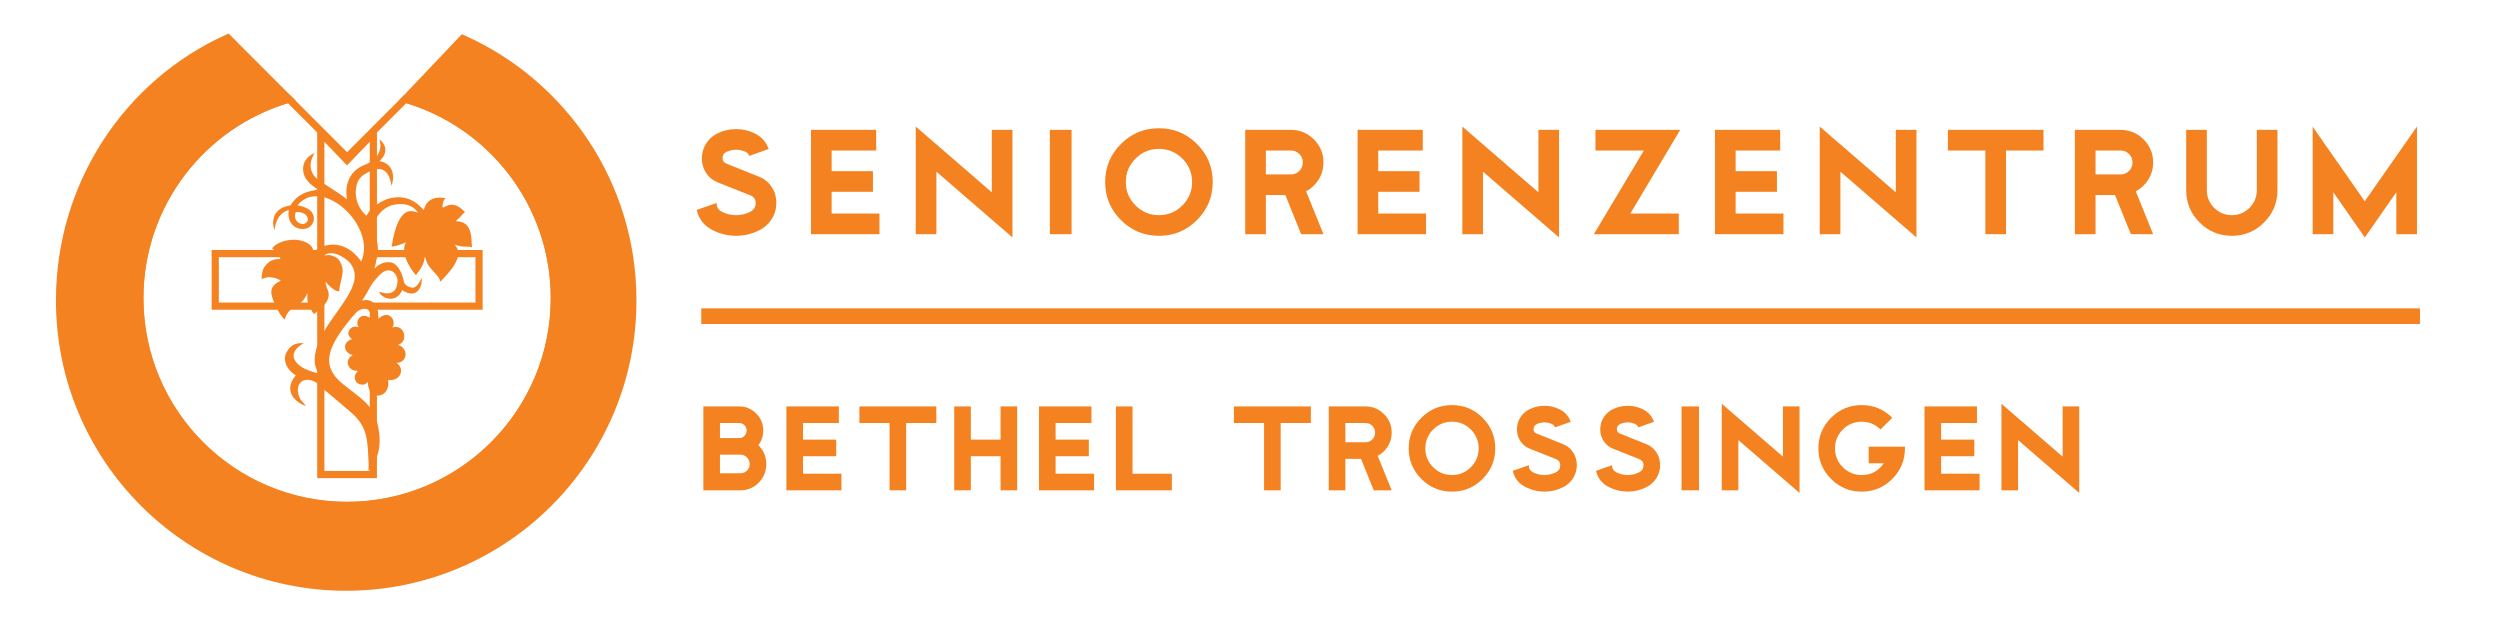
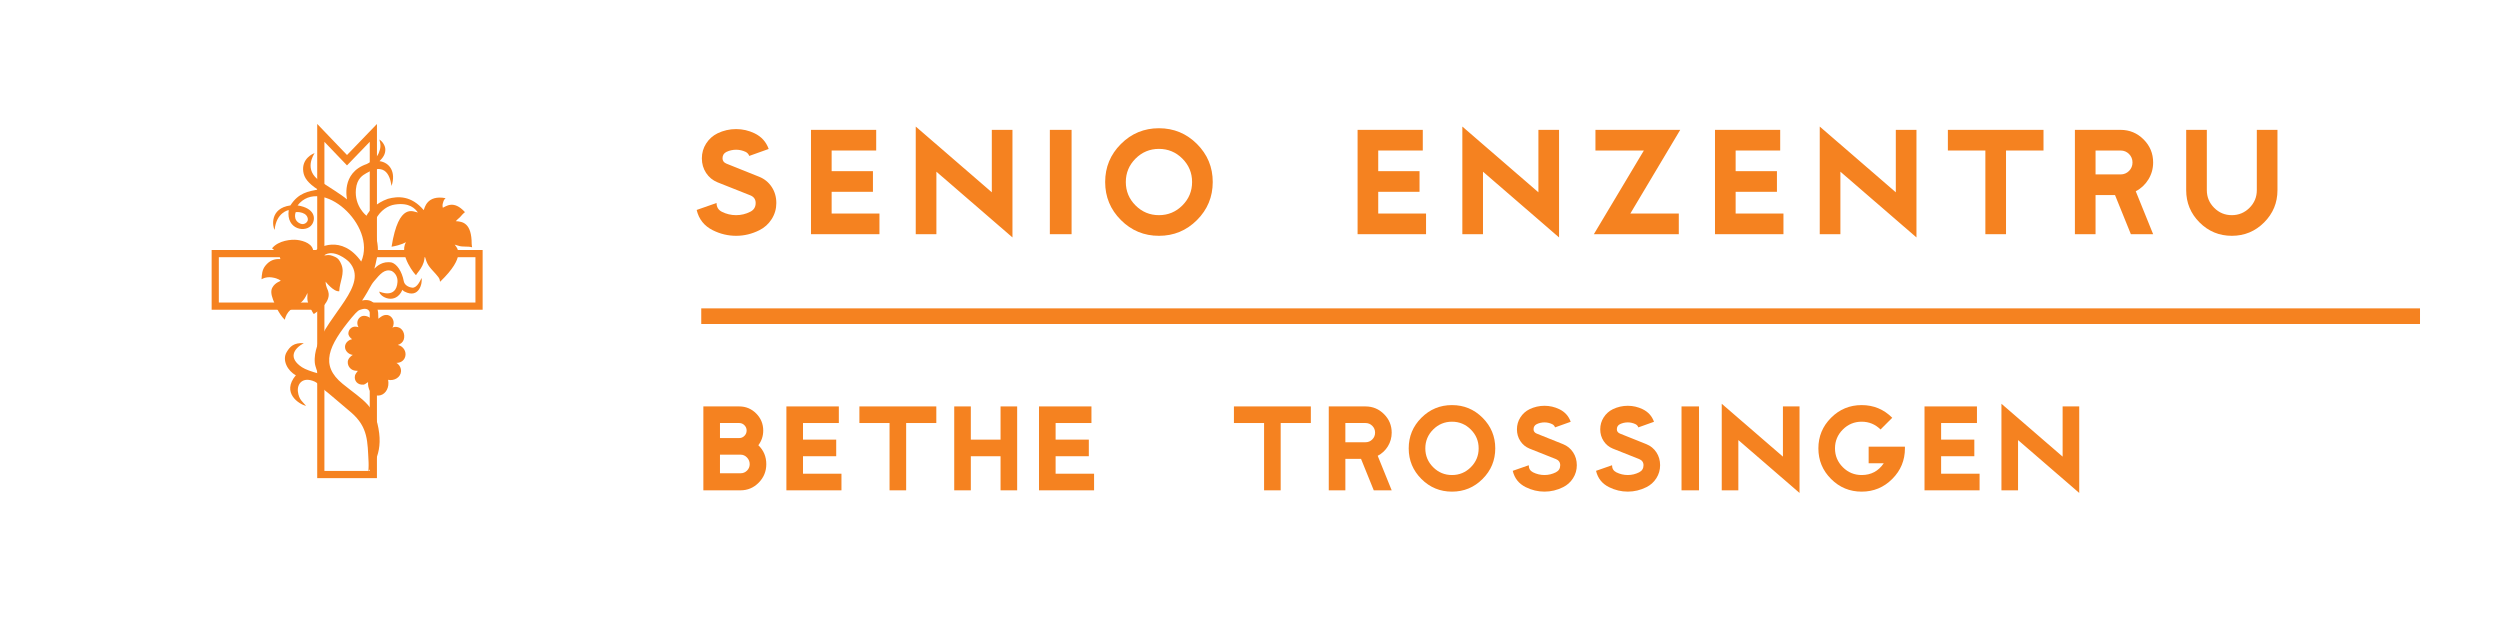
<svg xmlns="http://www.w3.org/2000/svg" id="SZ_BETHEL_TROSSINGEN" data-name="SZ BETHEL TROSSINGEN" viewBox="0 0 2267.72 566.93">
  <defs>
    <style>
      .cls-1, .cls-2 {
        fill: #f58220;
      }

      .cls-2, .cls-3 {
        stroke: #f58220;
        stroke-miterlimit: 10;
        stroke-width: 6.53px;
      }

      .cls-3 {
        fill: none;
      }
    </style>
  </defs>
  <g>
    <path class="cls-1" d="M695.1,421.06c0,6.5-2.29,12.08-6.86,16.73-4.57,4.65-10.08,6.98-16.53,6.98h-33.7v-76.11h32.51c6.03,0,11.17,2.14,15.42,6.42,4.25,4.28,6.38,9.44,6.38,15.46,0,4.97-1.48,9.41-4.44,13.32,4.81,4.6,7.22,10.33,7.22,17.21ZM677.26,390.54c0-1.85-.66-3.45-1.98-4.8-1.32-1.35-2.91-2.02-4.76-2.02h-17.44v13.64h17.44c1.85,0,3.44-.67,4.76-2.02,1.32-1.35,1.98-2.95,1.98-4.8ZM680.04,421.06c0-2.33-.82-4.35-2.46-6.07-1.64-1.72-3.59-2.58-5.87-2.58h-18.63v16.89h18.63c2.33,0,4.29-.8,5.91-2.42s2.42-3.55,2.42-5.83Z" />
    <path class="cls-1" d="M763.28,444.77h-49.95v-76.11h47.57v15.06h-32.51v15.06h30.13v15.06h-30.13v15.86h34.89v15.06Z" />
    <path class="cls-1" d="M849.31,383.72h-27.35v61.05h-15.06v-61.05h-27.35v-15.06h69.77v15.06Z" />
    <path class="cls-1" d="M922.65,444.77h-15.06v-30.92h-26.96v30.92h-15.06v-76.11h15.06v30.13h26.96v-30.13h15.06v76.11Z" />
    <path class="cls-1" d="M992.42,444.77h-49.95v-76.11h47.57v15.06h-32.51v15.06h30.13v15.06h-30.13v15.86h34.89v15.06Z" />
-     <path class="cls-1" d="M1062.98,444.77h-50.74v-76.11h15.06v61.05h35.68v15.06Z" />
    <path class="cls-1" d="M1189.04,383.72h-27.35v61.05h-15.06v-61.05h-27.35v-15.06h69.77v15.06Z" />
    <path class="cls-1" d="M1262.38,444.77h-16.25l-11.56-28.54h-14.21v28.54h-15.06v-76.11h33.3c6.55,0,12.16,2.33,16.81,6.98,4.65,4.65,6.98,10.25,6.98,16.81,0,4.49-1.15,8.62-3.45,12.37-2.3,3.75-5.38,6.63-9.24,8.64l12.69,31.32ZM1247.32,392.44c0-2.43-.85-4.49-2.54-6.18-1.69-1.69-3.75-2.54-6.18-2.54h-18.24v17.44h18.24c2.43,0,4.49-.84,6.18-2.54,1.69-1.69,2.54-3.75,2.54-6.18Z" />
    <path class="cls-1" d="M1356.33,406.71c0,10.84-3.83,20.09-11.5,27.75-7.66,7.67-16.92,11.5-27.75,11.5s-20.09-3.83-27.75-11.5c-7.66-7.66-11.5-16.91-11.5-27.75s3.83-20.08,11.5-27.75c7.66-7.66,16.91-11.5,27.75-11.5s20.09,3.83,27.75,11.5c7.66,7.67,11.5,16.92,11.5,27.75ZM1341.27,406.71c0-6.66-2.37-12.35-7.1-17.09-4.73-4.73-10.43-7.1-17.09-7.1s-12.36,2.37-17.09,7.1c-4.73,4.73-7.1,10.43-7.1,17.09s2.37,12.36,7.1,17.09,10.43,7.1,17.09,7.1,12.36-2.37,17.09-7.1,7.1-10.43,7.1-17.09Z" />
    <path class="cls-1" d="M1430.31,422.01c0,4.28-1.14,8.21-3.41,11.77-2.27,3.57-5.29,6.28-9.04,8.13-5.39,2.7-11.02,4.04-16.89,4.04s-11.58-1.35-16.97-4.04c-6.29-3.12-10.23-8.06-11.81-14.83l14.51-5.07c0,2.96,1.29,5.1,3.88,6.42,3.28,1.64,6.74,2.46,10.39,2.46s7.03-.82,10.31-2.46c2.64-1.32,3.96-3.46,3.96-6.42,0-2.7-1.35-4.57-4.04-5.63l-23.81-9.46c-3.48-1.43-6.25-3.7-8.31-6.83-2.06-3.12-3.09-6.67-3.09-10.64s1.04-7.58,3.13-10.84c2.09-3.26,4.85-5.73,8.29-7.42,4.28-2.06,8.8-3.1,13.56-3.1s9.2,1.03,13.48,3.09c5.02,2.43,8.46,6.24,10.31,11.42l-14.19,5.07c-.48-1.32-1.35-2.3-2.62-2.93-2.22-1.06-4.55-1.59-6.98-1.59s-4.84.53-7.06,1.59c-1.9.95-2.85,2.51-2.85,4.68,0,1.8.95,3.09,2.85,3.89l23.94,9.59c3.81,1.53,6.83,4,9.08,7.41,2.25,3.41,3.37,7.31,3.37,11.69Z" />
    <path class="cls-1" d="M1505.87,422.01c0,4.28-1.14,8.21-3.41,11.77-2.27,3.57-5.29,6.28-9.04,8.13-5.39,2.7-11.02,4.04-16.89,4.04s-11.58-1.35-16.97-4.04c-6.29-3.12-10.23-8.06-11.81-14.83l14.51-5.07c0,2.96,1.29,5.1,3.88,6.42,3.28,1.64,6.74,2.46,10.39,2.46s7.03-.82,10.31-2.46c2.64-1.32,3.96-3.46,3.96-6.42,0-2.7-1.35-4.57-4.04-5.63l-23.81-9.46c-3.48-1.43-6.25-3.7-8.31-6.83-2.06-3.12-3.09-6.67-3.09-10.64s1.04-7.58,3.13-10.84c2.09-3.26,4.85-5.73,8.29-7.42,4.28-2.06,8.8-3.1,13.56-3.1s9.2,1.03,13.48,3.09c5.02,2.43,8.46,6.24,10.31,11.42l-14.19,5.07c-.48-1.32-1.35-2.3-2.62-2.93-2.22-1.06-4.55-1.59-6.98-1.59s-4.84.53-7.06,1.59c-1.9.95-2.85,2.51-2.85,4.68,0,1.8.95,3.09,2.85,3.89l23.94,9.59c3.81,1.53,6.83,4,9.08,7.41,2.25,3.41,3.37,7.31,3.37,11.69Z" />
    <path class="cls-1" d="M1541.15,444.77h-15.86v-76.11h15.86v76.11Z" />
    <path class="cls-1" d="M1632.33,447.15l-55.5-47.97v45.59h-15.06v-78.52l55.5,47.97v-45.56h15.06v78.49Z" />
    <path class="cls-1" d="M1727.94,406.71c0,10.84-3.83,20.09-11.5,27.75-7.66,7.67-16.92,11.5-27.75,11.5s-20.09-3.83-27.75-11.5c-7.67-7.66-11.5-16.91-11.5-27.75s3.83-20.08,11.5-27.75,16.91-11.5,27.75-11.5,20.09,3.83,27.75,11.5l-10.62,10.62c-4.76-4.7-10.47-7.06-17.13-7.06s-12.36,2.37-17.09,7.1c-4.73,4.73-7.1,10.43-7.1,17.09s2.37,12.36,7.1,17.09,10.43,7.1,17.09,7.1c8.56,0,15.25-3.57,20.06-10.7h-13.72v-15.06h32.9v1.58Z" />
    <path class="cls-1" d="M1795.65,444.77h-49.95v-76.11h47.57v15.06h-32.51v15.06h30.13v15.06h-30.13v15.86h34.89v15.06Z" />
    <path class="cls-1" d="M1886.04,447.15l-55.5-47.97v45.59h-15.06v-78.52l55.5,47.97v-45.56h15.06v78.49Z" />
  </g>
  <rect id="linie" class="cls-1" x="636.1" y="279.72" width="1559.06" height="14.17" />
  <g>
    <path class="cls-1" d="M704.2,184.13c0,5.32-1.41,10.2-4.24,14.64-2.83,4.44-6.57,7.8-11.24,10.1-6.7,3.35-13.7,5.03-21,5.03s-14.39-1.68-21.09-5.03c-7.82-3.88-12.72-10.02-14.69-18.43l18.04-6.31c0,3.68,1.61,6.34,4.83,7.98,4.07,2.04,8.38,3.06,12.91,3.06s8.74-1.02,12.81-3.06c3.29-1.64,4.93-4.3,4.93-7.99,0-3.35-1.68-5.69-5.03-7l-29.6-11.75c-4.33-1.78-7.77-4.6-10.33-8.49-2.56-3.88-3.84-8.29-3.84-13.23s1.3-9.43,3.89-13.47c2.6-4.05,6.03-7.12,10.3-9.23,5.32-2.57,10.94-3.85,16.86-3.85s11.43,1.28,16.76,3.84c6.24,3.02,10.51,7.75,12.81,14.19l-17.64,6.31c-.59-1.64-1.68-2.86-3.25-3.65-2.76-1.31-5.65-1.97-8.67-1.97s-6.01.66-8.77,1.97c-2.37,1.18-3.55,3.12-3.55,5.82,0,2.23,1.18,3.84,3.55,4.83l29.77,11.93c4.73,1.91,8.49,4.98,11.29,9.22,2.79,4.24,4.19,9.09,4.19,14.54Z" />
    <path class="cls-1" d="M797.74,212.43h-62.1v-94.63h59.14v18.73h-40.41v18.73h37.46v18.73h-37.46v19.71h43.37v18.73Z" />
    <path class="cls-1" d="M918.39,215.38l-69-59.64v56.68h-18.73v-97.62l69,59.64v-56.64h18.73v97.59Z" />
    <path class="cls-1" d="M972.02,212.43h-19.71v-94.63h19.71v94.63Z" />
    <path class="cls-1" d="M1100.06,165.11c0,13.47-4.77,24.97-14.29,34.5s-21.03,14.29-34.5,14.29-24.97-4.76-34.5-14.29c-9.53-9.53-14.29-21.03-14.29-34.5s4.76-24.97,14.29-34.5,21.03-14.29,34.5-14.29,24.97,4.77,34.5,14.29c9.53,9.53,14.29,21.03,14.29,34.5ZM1081.33,165.11c0-8.28-2.94-15.36-8.82-21.24-5.88-5.88-12.96-8.82-21.24-8.82s-15.36,2.94-21.24,8.82c-5.88,5.88-8.82,12.96-8.82,21.24s2.94,15.36,8.82,21.24c5.88,5.88,12.96,8.82,21.24,8.82s15.36-2.94,21.24-8.82c5.88-5.88,8.82-12.96,8.82-21.24Z" />
-     <path class="cls-1" d="M1200.5,212.43h-20.21l-14.37-35.49h-17.66v35.49h-18.73v-94.63h41.4c8.15,0,15.11,2.89,20.9,8.67,5.78,5.78,8.67,12.75,8.67,20.9,0,5.59-1.43,10.71-4.29,15.38-2.86,4.67-6.69,8.25-11.48,10.74l15.77,38.94ZM1181.77,147.37c0-3.02-1.05-5.58-3.15-7.69-2.1-2.1-4.67-3.15-7.69-3.15h-22.67v21.69h22.67c3.02,0,5.58-1.05,7.69-3.15,2.1-2.1,3.15-4.67,3.15-7.69Z" />
    <path class="cls-1" d="M1293.55,212.43h-62.1v-94.63h59.14v18.73h-40.41v18.73h37.46v18.73h-37.46v19.71h43.37v18.73Z" />
    <path class="cls-1" d="M1414.2,215.38l-69-59.64v56.68h-18.73v-97.62l69,59.64v-56.64h18.73v97.59Z" />
    <path class="cls-1" d="M1524.11,117.8l-45.25,75.9h43.96v18.73h-77.05l45.36-75.9h-43.92v-18.73h76.89Z" />
    <path class="cls-1" d="M1617.75,212.43h-62.1v-94.63h59.14v18.73h-40.41v18.73h37.46v18.73h-37.46v19.71h43.37v18.73Z" />
    <path class="cls-1" d="M1738.4,215.38l-69-59.64v56.68h-18.73v-97.62l69,59.64v-56.64h18.73v97.59Z" />
    <path class="cls-1" d="M1853.64,136.53h-34.01v75.9h-18.73v-75.9h-34.01v-18.73h86.74v18.73Z" />
    <path class="cls-1" d="M1953.09,212.43h-20.21l-14.37-35.49h-17.66v35.49h-18.73v-94.63h41.4c8.15,0,15.11,2.89,20.9,8.67,5.78,5.78,8.67,12.75,8.67,20.9,0,5.59-1.43,10.71-4.29,15.38-2.86,4.67-6.69,8.25-11.48,10.74l15.77,38.94ZM1934.36,147.37c0-3.02-1.05-5.58-3.15-7.69-2.1-2.1-4.67-3.15-7.69-3.15h-22.67v21.69h22.67c3.02,0,5.58-1.05,7.69-3.15,2.1-2.1,3.15-4.67,3.15-7.69Z" />
    <path class="cls-1" d="M2065.86,172.5c0,11.43-4.04,21.19-12.12,29.28-8.08,8.08-17.84,12.12-29.28,12.12s-21.19-4.04-29.28-12.12c-8.08-8.08-12.12-17.84-12.12-29.28v-54.71h18.73v54.71c0,6.24,2.22,11.58,6.65,16.02,4.44,4.44,9.77,6.65,16.02,6.65s11.58-2.22,16.02-6.65c4.44-4.44,6.65-9.77,6.65-16.02v-54.71h18.73v54.71Z" />
-     <path class="cls-1" d="M2192.42,212.43h-18.73v-38.05l-28.59,41-28.58-41v38.05h-18.73v-97.48l47.25,67.6,47.38-67.78v97.66Z" />
  </g>
  <g id="Logo">
-     <path class="cls-3" d="M338.43,119.07l29.14-29.16c78.16,22.81,135.27,95.01,135.27,180.55,0,103.86-84.18,188.06-188.01,188.06s-188.02-84.19-188.02-188.06c0-85.55,57.1-157.75,135.28-180.55l29.14,29.15,23.62,23.61,23.59-23.6h0Z" />
    <polygon class="cls-3" points="338.67 120.54 338.66 230.01 434.53 230.01 434.53 277.71 338.65 277.71 338.65 430.43 291 430.43 291 277.71 195.24 277.71 195.24 230.01 291 230.01 291 120.53 314.76 145.32 338.67 120.54 338.67 120.54" />
    <path class="cls-1" d="M415.63,222.86c4.12,1.45,8.47.24,12.6,1.45-.2-1.8-.23-1.04-.37-3.02,0-18.96-8.11-20.33-14.41-20.66,2.41-2.66,3.28-2.88,4.64-4.56,1.84-2.25,3.67-3.64,3.67-3.64-10.41-11.47-17.36-4.99-20.09-4-.39-2.3-.49-2.57.67-6.07.47-1.41,1.85-2.61,1.85-2.61-17.11-3.15-18.96,8.98-19.85,10.85-11.2-13.24-23.28-12.79-32.49-10.26-10.63,3.73-17.33,11.02-19.41,15.36,0,0-11.09-8.42-9.6-24.07.94-9.91,6.42-12.77,9.5-14.58,20.87-12.33,22.21,9.66,22.83,11.65,4.2-12.69-1.73-21.28-10.91-22.52,3.05-3.14,5.47-6.24,5.25-10.98-.13-2.62-2.04-6.56-5.42-8.67,1.49,4.64,1.33,8.01-.61,12.47-2.27,5.19-6.68,7.62-10.75,9.77-23.91,8.11-17.79,32.27-17.98,32.11-4.98-4.33-16.5-11.24-24.34-16.49-15.4-10.29-5.79-23.93-5.06-25.55-.94.36-12,4.78-10.25,16.94.79,5.48,4.14,10.25,13.2,16.17-8.23,1.66-17.42,2.69-24.87,14.38-19.07,2.68-16.21,19.34-14.33,22.27,1.45-16.03,12.84-18.13,12.8-18-2.64,17.81,15.99,21.14,21.23,12.84,3.33-5.27,2.61-14.55-13.21-17.11,21.19-27.17,72.11,17.99,57.74,50.92-17.67-24.87-39.76-13.36-43.48-7.97.6-8.07-8.87-10.95-14.59-11.64-5.1-.62-16.92.34-22.85,7.63,0,0,6.91,4.63,7.59,9.75-5.75-.36-9.89,1.44-13.54,5.9-3.2,3.89-3.28,8.5-3.56,12.4,0,.05,3.63-2.5,9.27-1.7,6.23.87,8.19,3.17,8.19,3.04-.15.31-5.13,1.64-7.55,6.07-1.54,2.57-1.34,6.17.52,11.05,1.09,2.86,4.76,12.55,10.65,18.27.71-3.39,2.42-6.52,5.09-8.94,2.89-2.42,6.08-3.26,9.21-6.28,2.85-2.75,3.67-3.62,6.32-9.08-.62,7.91.46,8.7,2.63,13.67.99,2.25,2.94,5.56,3.08,5.47,19.18-12.99,12.59-21.5,11.85-23.72-1.25-3.78-.91-3.65-1.16-5.7,0,0,7.3,9.45,12.39,8.72.24-8.46,5.37-16.33,1.89-24.41-1.44-3.39-2.74-5.55-6.17-6.95-2.65-1.08-4.05-2-9.66-1.05,8.62-6.53,21.21,3.9,23.04,5.97,18.46,20.89-19.64,47.03-29.45,77.11-1.23,3.77-2.3,9.01-1.8,14.31.32,3.47,2.88,9.53,2.88,9.53-5.49-1.51-11.5-3.56-14.54-5.59-12.35-8.19-8.07-16.48,1.66-21.85-9.04-.48-12.52,3.01-15.56,8.15-4.37,7.33.96,17.1,8.36,20.98-13.43,15.95,2.99,26.4,9.27,27.78-2.66-3.4-6.52-5.4-7.41-12.95-.84-7.17,4.44-13.9,15.22-9.07,1.06.47,4.09,2.52,5.86,4.59,3.8,4.25,4.36,3.88,8.65,7.66,5.49,4.85,7.23,5.9,18.68,15.84,15.43,13.41,14.68,26.24,15.7,45.16.17,3.35-.2,7.97-.2,7.97,0,0,12.65-11.71,9.81-34.45-3.14-25.17-14.03-29.21-33.07-44.68-21.01-17.08-13.03-34.49,8.16-60.19,5.56-6.5,6.24-6.72,9.33-7.55,6.91-1.85,8.26,3.76,7.95,8.5-1.85-2.08-6.48-3.54-9.27-1.57-2.48,1.75-3.61,4.7-2.49,8.12.14.44.29.72.66,1.3-.26-.12-.89-.43-2.62-.56-3.45-.24-6.4,2.47-6.59,5.93-.12,2.25,1.64,4.28,3.38,5.47-3.22.59-6.27,3.27-6.44,6.69-.2,3.83,3.27,7.13,7.04,7.57-2.14,1.27-4.4,3.61-4.54,6.27-.22,4.24,3.03,7.85,7.26,8.07.27.02,1.62.13,1.87.11-.79,1.17-2.24,2.75-2.58,4.23-1.05,4.57,2.2,8.78,7.74,8.28,1.41-.13,2.93-1.72,4.12-2.29-.49,5.89,2.58,11.41,7.65,12.12,5.29.75,9.84-3.11,10.71-9.31.21-1.54.11-3.49-.19-4.9,5.73,1.21,11.46-2.37,11.73-7.7.14-2.79-1.27-5.94-4.2-7.69,3.35.15,6.2-1.65,7.49-4.27,2.02-4.13.16-9.19-4.15-11.29l-2.03-.69c2.73-.82,4.73-2.75,5.39-4.93,1.5-4.91-1.01-10.52-5.94-11.32-1.71-.28-2.81-.14-4.41.53.82-1.3,1.05-2.2,1.16-3.78.28-4.05-2.95-8.04-7.01-7.71-2.02.16-3.3.55-6.84,3.43-.24-3.93.24-6.87-1.63-10.61-2.45-4.9-6.57-7.45-13.14-5.9,0,0,3.77-5.62,7.09-11.82,1.06-1.8,2.02-3.66,3.76-5.69,5.48-6.45,9.53-11.57,16.09-9.26,3.22,1.84,5.48,5.41,5.16,10.03-1.11,15.72-16.31,8.63-16.54,8.63.44,4.89,14.68,12.51,21.01-1.57.07-.17.54.84,1.84,1.51,13.56,6.99,16.53-8.09,15.53-12.31-.81,1.5-3.73,9.07-8.38,8.83-2.09-.11-6.99-1.76-7.73-5.78-1.73-9.28-6.32-15.5-10.82-17.02-8.42-1.71-13.77,3.44-15.89,5.55,0,0,.69-2.37,1.02-3.8,2.75-11.8,3.06-14.29.21-27.12-1.4-6.23-2.2-9.61-.14-13.62,4.46-8.64,11.64-12.8,17.52-13.63,13.21-2.04,18.45,3.74,20.88,7.22-3.65-.38-17.3-10.15-23.87,31.04,9.15-1.54,13.01-4.17,13.01-4.17-6.61,11.94,9,30.45,9.2,29.96,1.01-2.49,8.17-8.28,7.74-18.04,2.31,8.67,3.4,9.63,10.18,17.02,1.65,1.8,3.34,3.91,3.58,5.35,0,0,.18,1.79.36,1.62,24.12-23.28,15.18-30.87,13.25-33.52,0-.24,1.91.6,3.11.84ZM274.2,193.06c2.94.97,4.89,3,5.06,5.86.14,2.38-3.07,5.54-6.86,3.91-7.16-3.06-4.15-10.41-4.15-10.41,0,0,2.72-.43,5.95.64Z" />
-     <path class="cls-2" d="M419.73,34.93c90.94,40.5,154.34,131.67,154.34,237.64,0,143.63-116.42,260.04-260.04,260.04S54,416.2,54,272.57c0-105.7,62.04-197.59,152.66-238.25l55.45,55.52c-78.18,22.8-135.28,94.99-135.28,180.54,0,103.87,84.18,188.05,188.02,188.05s188.01-84.18,188.01-188.05c0-85.54-57.1-157.74-135.27-180.54l52.14-54.91h0Z" />
  </g>
</svg>